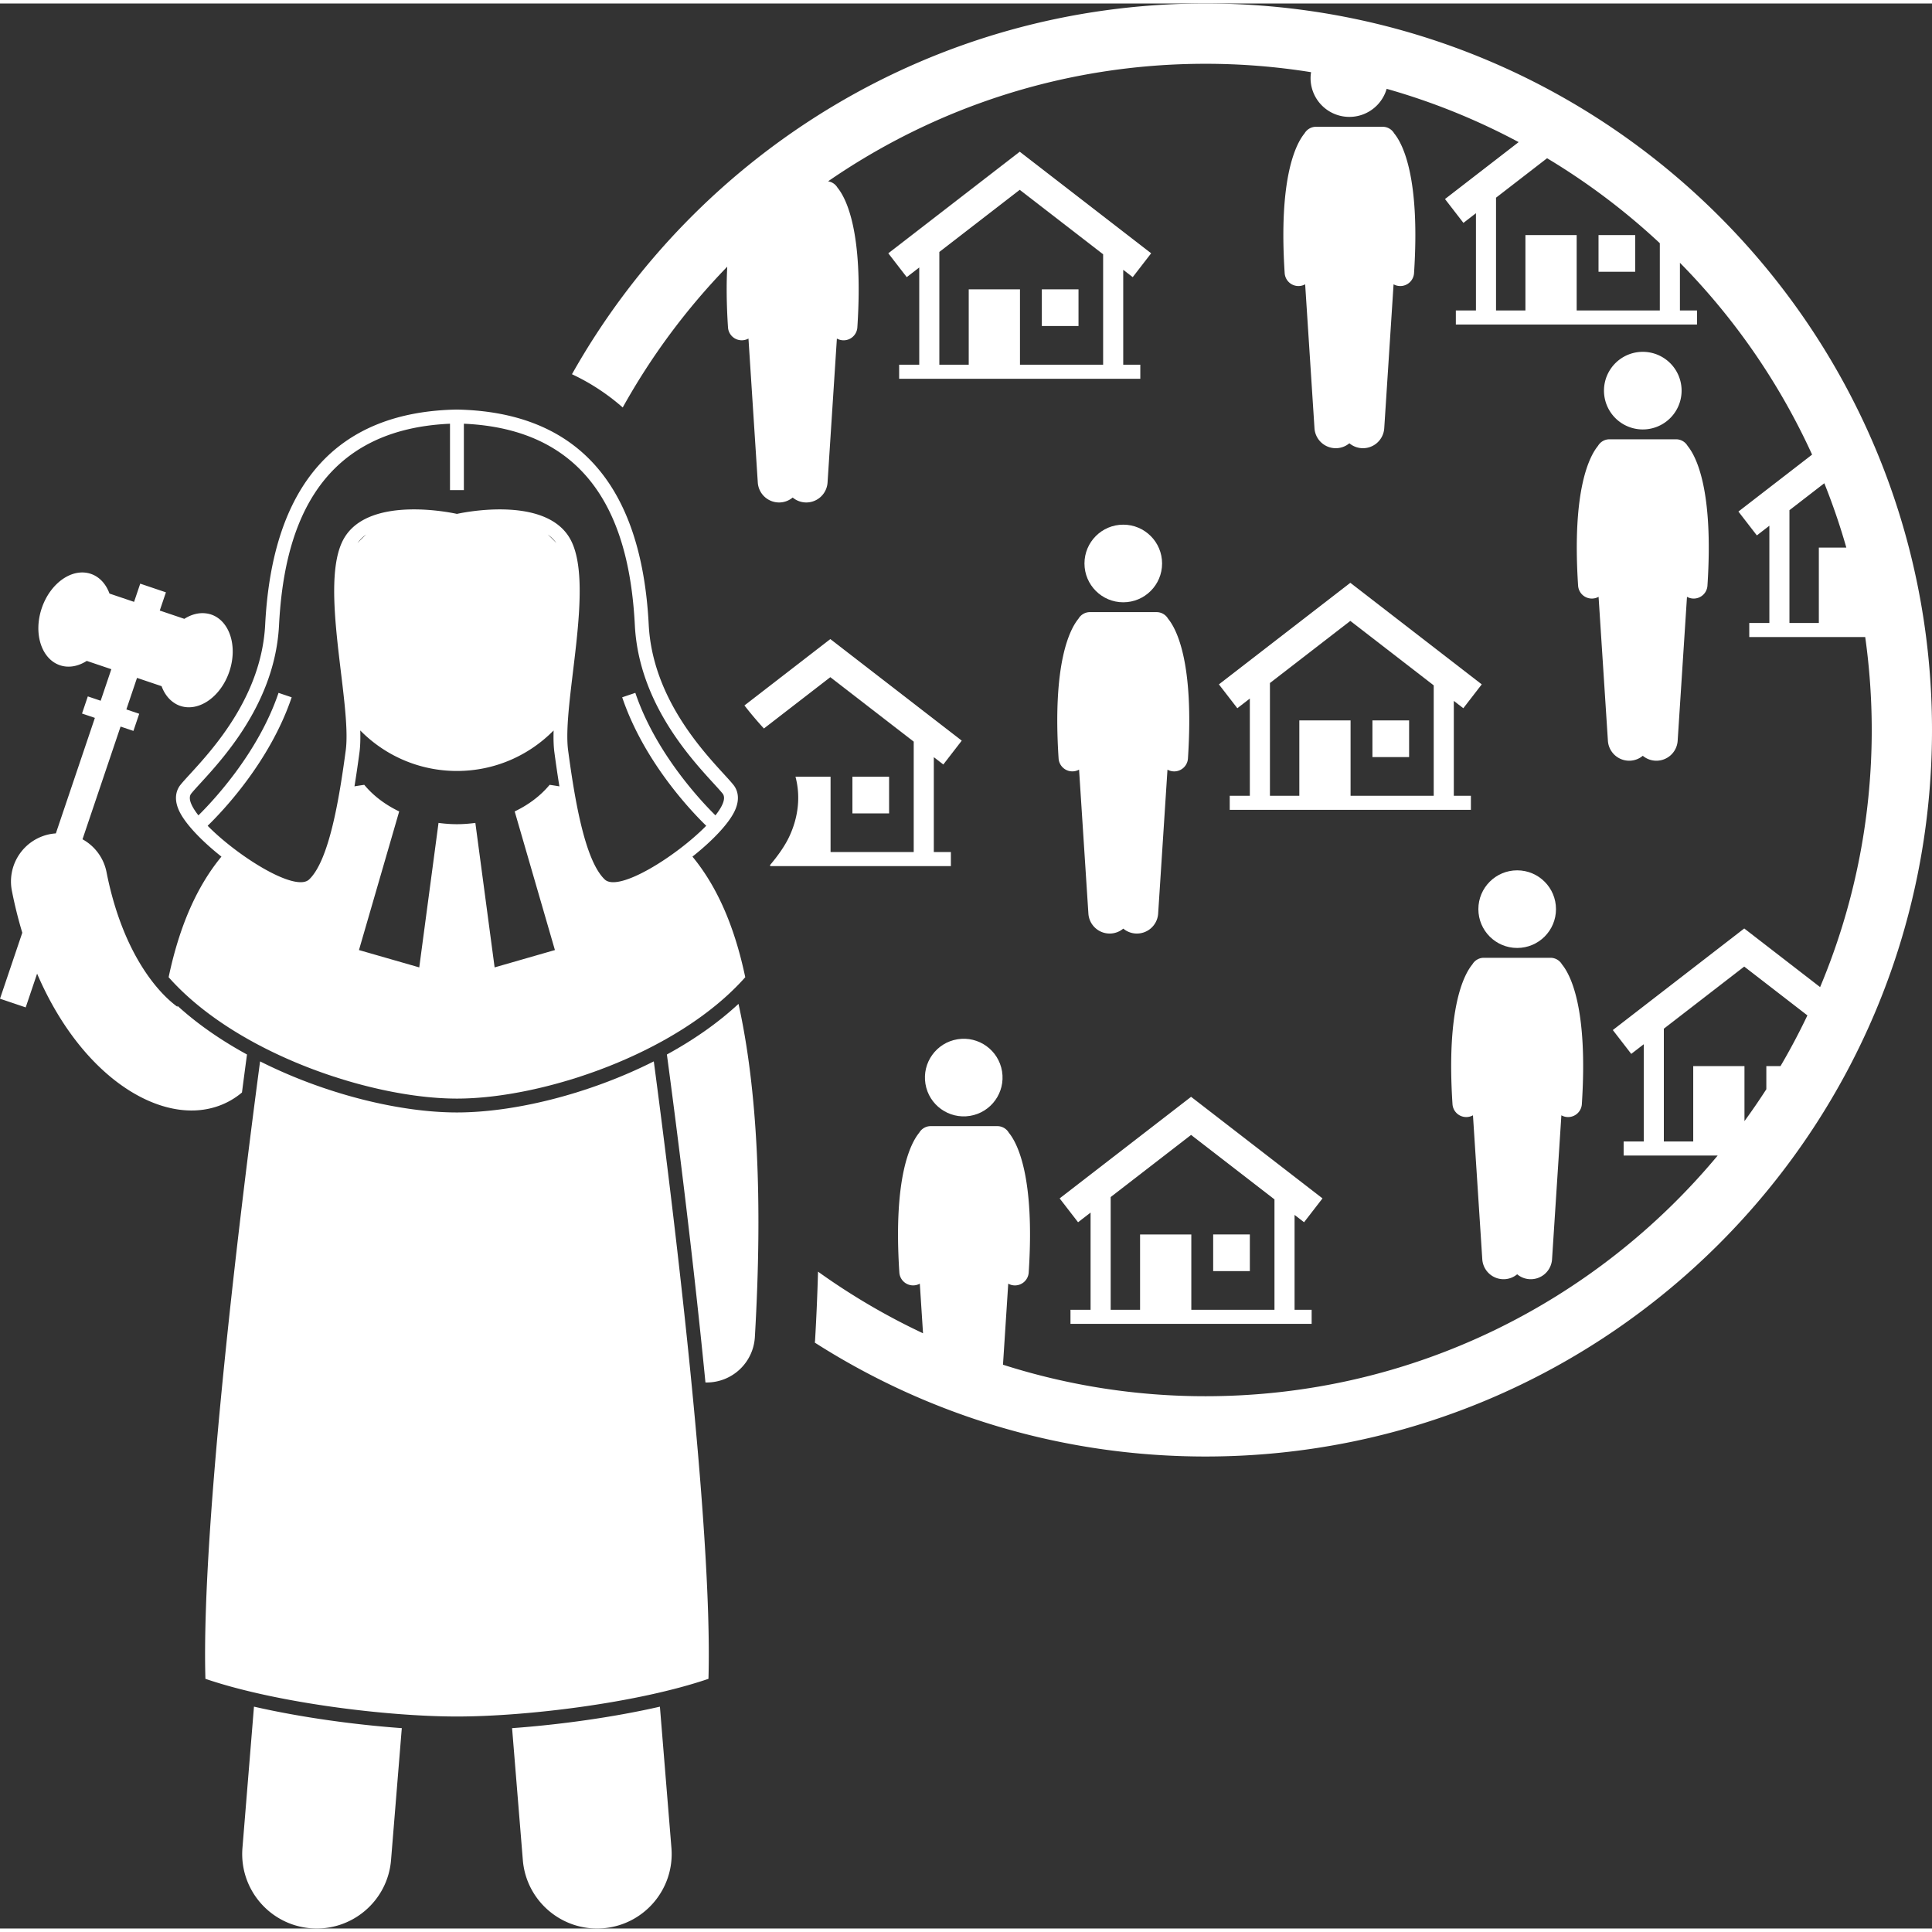
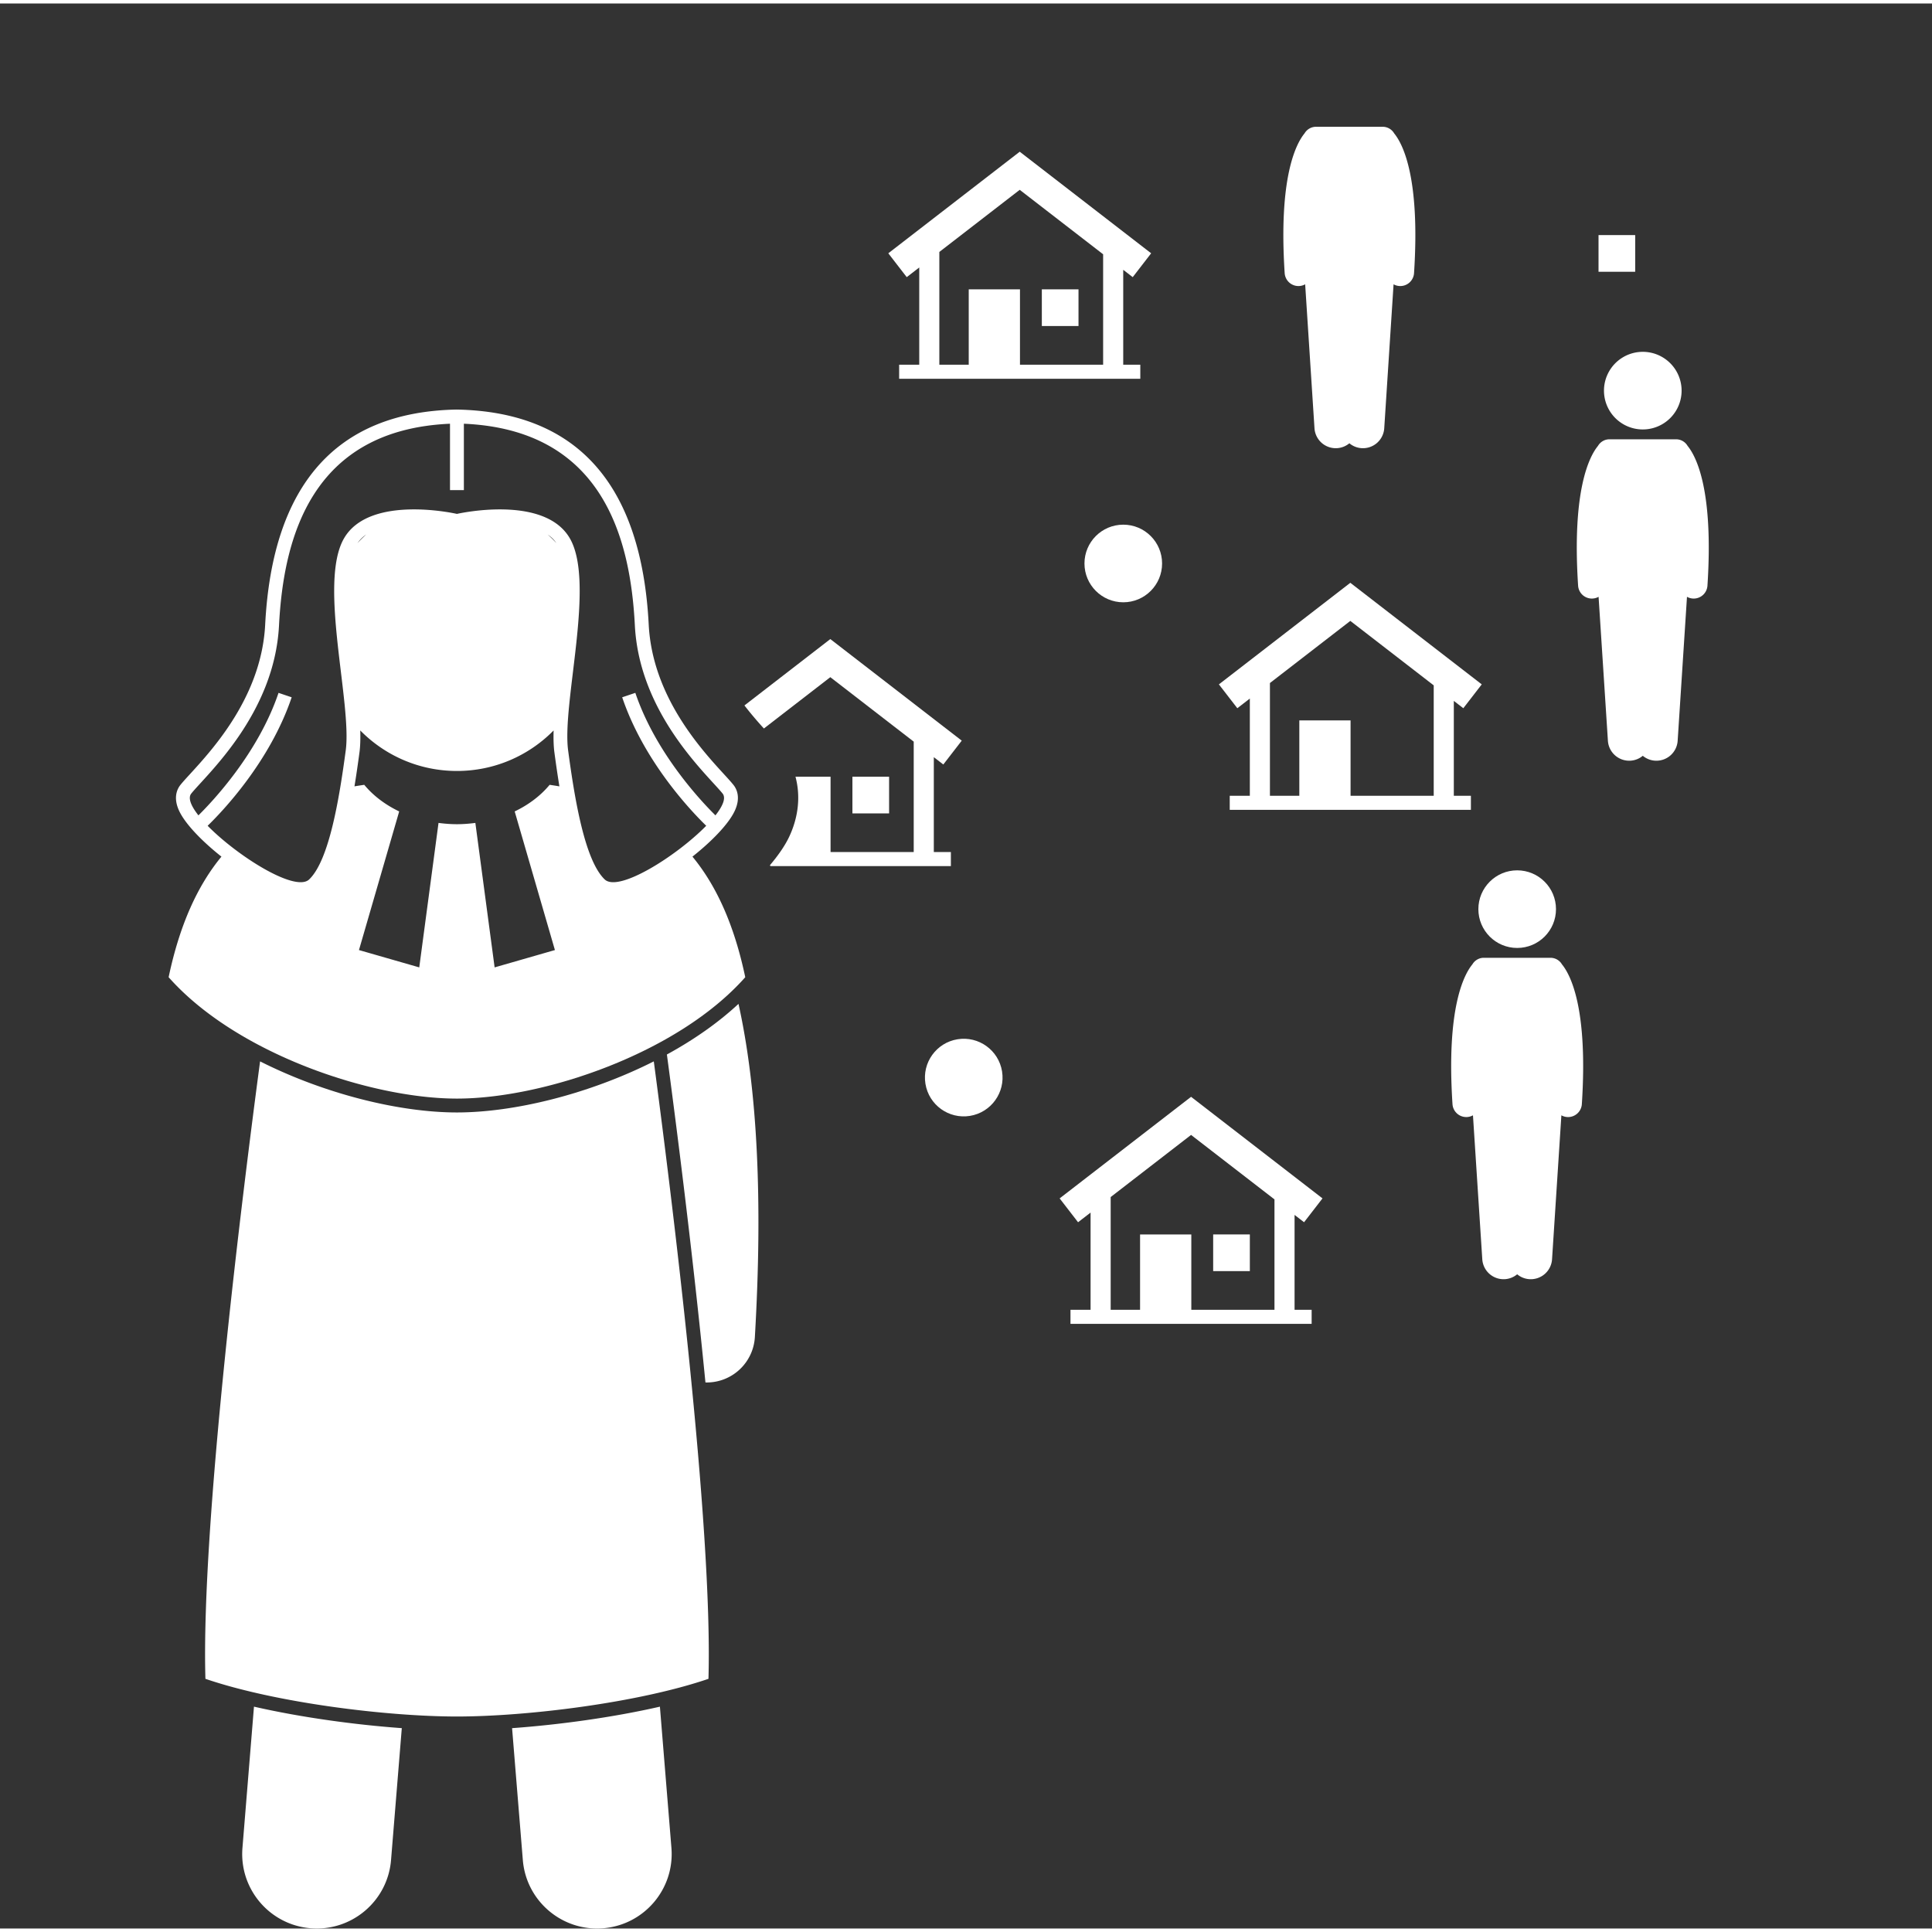
<svg xmlns="http://www.w3.org/2000/svg" version="1.1" width="512" height="512" x="0" y="0" viewBox="0 0 320.445 319.286" style="enable-background:new 0 0 512 512" xml:space="preserve">
  <rect x="0" y="0" width="320.445" height="319.286" fill="#333333" stroke="none" />
  <g>
    <path d="M157.717 140.745h-2.833v-15.74l1.575 1.217 3.057-3.956-21.799-16.848-14.244 11.009a61.915 61.915 0 0 0 3.229 3.824l11.015-8.513 13.834 10.691v18.316h-13.792v-12.5h-5.82c.854 3.186.517 6.689-1.074 10.027-.675 1.415-1.767 3.005-3.164 4.653.027.052.056.101.083.153h29.932v-2.333z" fill="#ffffff" opacity="1" data-original="#000000" />
    <path d="M141.384 128.245h6.083v6.083h-6.083zM178.81 202.145l2.076-1.604v16.126h-3.334V219h40v-2.333h-2.833v-15.74l1.575 1.217 3.057-3.956-21.799-16.848-21.799 16.848zm32.576-3.793v18.316h-13.792v-12.5h-8.5v12.5h-4.875v-18.703l13.333-10.304z" fill="#ffffff" opacity="1" data-original="#000000" />
    <path d="M201.219 204.167h6.083v6.083h-6.083z" fill="#ffffff" opacity="1" data-original="#000000" />
    <circle cx="159.895" cy="178.136" r="6.437" transform="rotate(-9.25 159.952 178.434)" fill="#ffffff" opacity="1" data-original="#000000" />
    <path d="M189.133 59.911H186.3v-15.74l1.575 1.217 3.057-3.956-21.799-16.848-21.799 16.848 3.057 3.956 2.076-1.604V59.91h-3.334v2.333h40zM155.8 41.209l13.333-10.304 13.834 10.691v18.316h-13.792v-12.5h-8.5v12.5H155.8z" fill="#ffffff" opacity="1" data-original="#000000" />
    <path d="M172.8 47.411h6.083v6.083H172.8zM265.134 38.411h6.083v6.083h-6.083zM215.363 46.865a2.276 2.276 0 0 0 1.113-.29l1.547 23.877a3.537 3.537 0 0 0 3.758 3.301 3.511 3.511 0 0 0 2.027-.81c.555.461 1.253.76 2.027.81a3.537 3.537 0 0 0 3.758-3.301l1.547-23.877a2.277 2.277 0 0 0 1.113.291 2.29 2.29 0 0 0 2.282-2.14c1.041-15.931-1.893-21.477-3.296-23.184a2.208 2.208 0 0 0-1.906-1.094h-11.052c-.814 0-1.522.44-1.906 1.094-1.403 1.707-4.336 7.254-3.296 23.184a2.293 2.293 0 0 0 2.284 2.139zM207.3 115.285v16.126h-3.334v2.333h40v-2.333h-2.833v-15.74l1.575 1.217 3.057-3.956-21.799-16.848-21.799 16.848 3.057 3.956zm30.5-2.189v18.316h-13.792v-12.5h-8.5v12.5h-4.875v-18.703l13.333-10.304z" fill="#ffffff" opacity="1" data-original="#000000" />
-     <path d="M227.634 118.911h6.083v6.083h-6.083zM180.783 100.947c-.814 0-1.522.44-1.906 1.094-1.403 1.707-4.336 7.254-3.296 23.184a2.29 2.29 0 0 0 3.395 1.85l1.547 23.877a3.537 3.537 0 0 0 3.758 3.301 3.511 3.511 0 0 0 2.027-.81c.555.461 1.253.76 2.027.81a3.537 3.537 0 0 0 3.758-3.301l1.547-23.877a2.277 2.277 0 0 0 1.113.291 2.29 2.29 0 0 0 2.282-2.14c1.041-15.931-1.893-21.477-3.296-23.184a2.208 2.208 0 0 0-1.906-1.094h-11.05z" fill="#ffffff" opacity="1" data-original="#000000" />
    <circle cx="186.309" cy="92.88" r="6.437" fill="#ffffff" opacity="1" data-original="#000000" />
    <path d="M246.116 158.28c-.813 0-1.522.44-1.906 1.094-1.403 1.707-4.337 7.254-3.296 23.184a2.289 2.289 0 0 0 2.432 2.135c.35-.023.675-.125.962-.285l1.547 23.877a3.537 3.537 0 0 0 3.758 3.301 3.517 3.517 0 0 0 2.028-.81c.555.461 1.253.76 2.027.81a3.537 3.537 0 0 0 3.758-3.301l1.547-23.877a2.277 2.277 0 0 0 1.113.291 2.29 2.29 0 0 0 2.282-2.14c1.041-15.931-1.892-21.477-3.296-23.184a2.208 2.208 0 0 0-1.906-1.094h-11.05z" fill="#ffffff" opacity="1" data-original="#000000" />
    <circle cx="251.642" cy="150.213" r="6.437" fill="#ffffff" opacity="1" data-original="#000000" />
    <path d="M264.03 98.699a2.276 2.276 0 0 0 1.113-.29l1.547 23.877a3.537 3.537 0 0 0 3.758 3.301 3.511 3.511 0 0 0 2.027-.81c.555.461 1.253.76 2.027.81a3.537 3.537 0 0 0 3.758-3.301l1.547-23.877a2.277 2.277 0 0 0 1.113.291 2.288 2.288 0 0 0 2.281-2.14c1.041-15.931-1.892-21.477-3.296-23.184a2.208 2.208 0 0 0-1.906-1.094H266.95c-.814 0-1.522.44-1.906 1.094-1.403 1.707-4.337 7.254-3.296 23.184a2.288 2.288 0 0 0 2.282 2.139zM272.476 70.65a6.437 6.437 0 1 0 0-12.874 6.437 6.437 0 0 0 0 12.874z" fill="#ffffff" opacity="1" data-original="#000000" />
-     <path d="M199.945 0c-45.11 0-84.424 24.792-105.078 61.49a35.593 35.593 0 0 1 8.419 5.516 111.15 111.15 0 0 1 17.338-23.354c-.149 2.781-.136 6.104.123 10.073a2.29 2.29 0 0 0 3.395 1.85l1.547 23.877a3.537 3.537 0 0 0 3.758 3.301 3.517 3.517 0 0 0 2.028-.81c.555.461 1.253.76 2.027.81a3.537 3.537 0 0 0 3.758-3.301l1.547-23.877a2.277 2.277 0 0 0 1.113.291 2.29 2.29 0 0 0 2.282-2.14c1.041-15.931-1.892-21.477-3.296-23.184a2.2 2.2 0 0 0-1.56-1.048C155.155 17.207 176.723 10 199.946 10c5.958 0 11.805.48 17.51 1.393-.05.323-.083.651-.083.987a6.436 6.436 0 0 0 12.621 1.773 109.78 109.78 0 0 1 21.891 8.839l-12.215 9.441 3.057 3.956 2.076-1.604v16.126h-3.334v2.333h40v-2.333h-2.833v-7.906a110.957 110.957 0 0 1 21.921 31.817l-12.22 9.445 3.057 3.956 2.076-1.604v16.126h-3.334v2.333h19.231a110.981 110.981 0 0 1 1.082 15.422c0 15.107-3.051 29.515-8.563 42.643l-12.582-9.725-21.799 16.848 3.057 3.956 2.076-1.604v16.126H269.3v2.333h15.602C264.616 215.455 234.063 231 199.946 231a110.087 110.087 0 0 1-33.589-5.225l.871-13.444a2.262 2.262 0 0 0 1.113.29 2.29 2.29 0 0 0 2.282-2.14c1.041-15.931-1.892-21.477-3.296-23.184a2.208 2.208 0 0 0-1.906-1.094h-11.052c-.814 0-1.522.44-1.906 1.094-1.403 1.707-4.336 7.254-3.296 23.184a2.29 2.29 0 0 0 3.395 1.85l.533 8.23a110.53 110.53 0 0 1-17.417-10.225c-.1 3.694-.261 7.5-.491 11.436-.007.115-.028.226-.037.34C153.862 234.068 176.094 241 199.945 241c66.55 0 120.5-53.95 120.5-120.5S266.496 0 199.945 0zm61.564 50.911v-12.5h-8.5v12.5h-4.875V32.209l8.467-6.544a111.189 111.189 0 0 1 18.7 14.095v11.151zM296.8 84.042l5.784-4.47a109.471 109.471 0 0 1 3.651 10.673h-4.559v12.5H296.8zm-20.833 86 13.333-10.304 10.479 8.099a110.363 110.363 0 0 1-4.46 8.408h-2.352v3.84a110.62 110.62 0 0 1-3.625 5.284v-9.124h-8.5v12.5h-4.875zM40.133 180.624c.307-2.352.587-4.468.833-6.303-4.243-2.319-8.178-5.02-11.519-8.066-.009.051-.019.099-.027.15-2.645-1.919-6.559-6.257-9.417-13.948-.908-2.444-1.712-5.22-2.332-8.374a7.976 7.976 0 0 0-3.987-5.458l6.315-18.695 2.131.72.962-2.842-2.133-.721 1.767-5.232 4.074 1.376c.387 1.054.994 1.938 1.792 2.557.391.303.822.55 1.301.711 3.084 1.043 6.731-1.504 8.146-5.692 1.415-4.186.061-8.423-3.025-9.464a4.408 4.408 0 0 0-.921-.195c-1.182-.133-2.401.204-3.518.916l-4.076-1.377 1.021-3.021-4.261-1.439-1.021 3.021-4.077-1.377c-.576-1.57-1.639-2.775-3.092-3.267-3.084-1.043-6.73 1.507-8.146 5.692-1.413 4.186-.061 8.423 3.025 9.466 1.453.49 3.03.176 4.441-.723l4.076 1.377-1.768 5.232-2.133-.721-.96 2.842 2.133.721-6.473 19.16a7.963 7.963 0 0 0-.985.124 8.001 8.001 0 0 0-6.308 9.392 72.533 72.533 0 0 0 1.726 6.96L0 165.069l4.263 1.441 1.891-5.598c6.391 14.883 16.939 22.698 25.618 22.697l.213-.003.162-.002c3.087-.08 5.834-1.163 7.986-2.98z" fill="#ffffff" opacity="1" data-original="#000000" />
-     <path d="M122.488 165.924c-3.417 3.181-7.48 5.995-11.876 8.397 1.498 11.169 4.273 32.749 6.394 54.394.073.002.146.006.219.006a8.001 8.001 0 0 0 7.979-7.533c1.328-22.704.413-41.161-2.716-55.264zM42.124 282.49l-.633 7.76-1.278 15.667c-.555 6.807 4.514 12.773 11.318 13.327 6.805.554 12.773-4.51 13.328-11.317l1.157-14.191.626-7.681c-7.746-.562-16.664-1.769-24.518-3.565zM84.935 286.055l.626 7.681 1.157 14.191c.555 6.808 6.523 11.872 13.328 11.317s11.873-6.52 11.318-13.327l-1.278-15.667-.633-7.76c-7.852 1.796-16.77 3.003-24.518 3.565zM108.44 175.463c-10.789 5.441-23.163 8.471-32.652 8.471s-21.862-3.03-32.65-8.471c-2.833 21.28-9.815 76.851-9.067 102.41 11.704 4 30.184 6.25 41.719 6.25 11.533 0 30.013-2.25 41.717-6.25.748-25.558-6.234-81.13-9.067-102.41z" fill="#ffffff" opacity="1" data-original="#000000" />
+     <path d="M122.488 165.924c-3.417 3.181-7.48 5.995-11.876 8.397 1.498 11.169 4.273 32.749 6.394 54.394.073.002.146.006.219.006a8.001 8.001 0 0 0 7.979-7.533c1.328-22.704.413-41.161-2.716-55.264zM42.124 282.49l-.633 7.76-1.278 15.667c-.555 6.807 4.514 12.773 11.318 13.327 6.805.554 12.773-4.51 13.328-11.317l1.157-14.191.626-7.681c-7.746-.562-16.664-1.769-24.518-3.565zM84.935 286.055l.626 7.681 1.157 14.191c.555 6.808 6.523 11.872 13.328 11.317s11.873-6.52 11.318-13.327l-1.278-15.667-.633-7.76c-7.852 1.796-16.77 3.003-24.518 3.565zM108.44 175.463c-10.789 5.441-23.163 8.471-32.652 8.471s-21.862-3.03-32.65-8.471c-2.833 21.28-9.815 76.851-9.067 102.41 11.704 4 30.184 6.25 41.719 6.25 11.533 0 30.013-2.25 41.717-6.25.748-25.558-6.234-81.13-9.067-102.41" fill="#ffffff" opacity="1" data-original="#000000" />
    <path d="M75.788 181.635c14.25 0 36.572-7.434 47.822-20.133-1.844-8.76-4.826-15.23-8.758-20 3.233-2.562 5.964-5.391 6.987-7.536 1.078-2.261.337-3.713-.201-4.377-.403-.499-.942-1.088-1.625-1.833-3.832-4.188-11.807-12.904-12.416-24.727-1.201-23.304-11.889-35.308-31.851-35.679-19.876.373-30.563 12.377-31.764 35.68-.609 11.822-8.584 20.538-12.416 24.727-.683.745-1.222 1.334-1.626 1.833-.537.664-1.278 2.116-.2 4.377 1.023 2.145 3.754 4.974 6.987 7.536-3.932 4.77-6.914 11.24-8.758 20 11.249 12.698 33.569 20.132 47.819 20.132zM60.734 88.077c-.5.451-.979.925-1.437 1.419a5.734 5.734 0 0 1 1.437-1.419zm30.115.003c.558.39 1.042.859 1.432 1.414a23.016 23.016 0 0 0-1.432-1.414zm-31.227 36.14c.142-1.056.17-2.295.133-3.645 4.081 4.147 9.756 6.72 16.034 6.72s11.953-2.573 16.034-6.719c-.037 1.349-.01 2.588.132 3.644.256 1.899.528 3.788.828 5.627a62.436 62.436 0 0 0-1.622-.254c-1.478 1.788-3.46 3.296-5.794 4.413l6.672 22.993-10 2.875-3.195-23.963c-.995.13-2.012.213-3.055.213s-2.059-.083-3.055-.213l-3.195 23.963-10-2.875 6.672-22.993c-2.334-1.118-4.316-2.625-5.794-4.414-.545.079-1.087.163-1.623.254.3-1.838.573-3.727.828-5.626zm-25.181 12.165c2.414-2.344 10.313-10.581 13.937-21.309l-2.18-.736c-3.379 10.005-10.919 17.984-13.287 20.318-1.227-1.561-1.778-2.887-1.184-3.62 2.577-3.183 13.793-13.187 14.551-27.889.745-14.462 5.322-32.436 28.36-33.448v11.007h2.301V69.7c23.038 1.012 27.615 18.986 28.36 33.448.758 14.702 11.974 24.706 14.551 27.889.594.734.043 2.059-1.184 3.62-2.368-2.335-9.908-10.314-13.288-20.318l-2.18.736c3.625 10.728 11.524 18.965 13.938 21.309-4.936 5.031-14.545 11.09-16.839 8.9-3.335-3.183-5.002-13.49-6.063-21.371-1.061-7.882 4.547-27.737.303-35.164s-18.749-4.092-18.749-4.092-14.505-3.335-18.749 4.092 1.364 27.283.303 35.164-2.728 18.188-6.063 21.371c-2.292 2.19-11.901-3.868-16.838-8.899z" fill="#ffffff" opacity="1" data-original="#000000" />
  </g>
</svg>